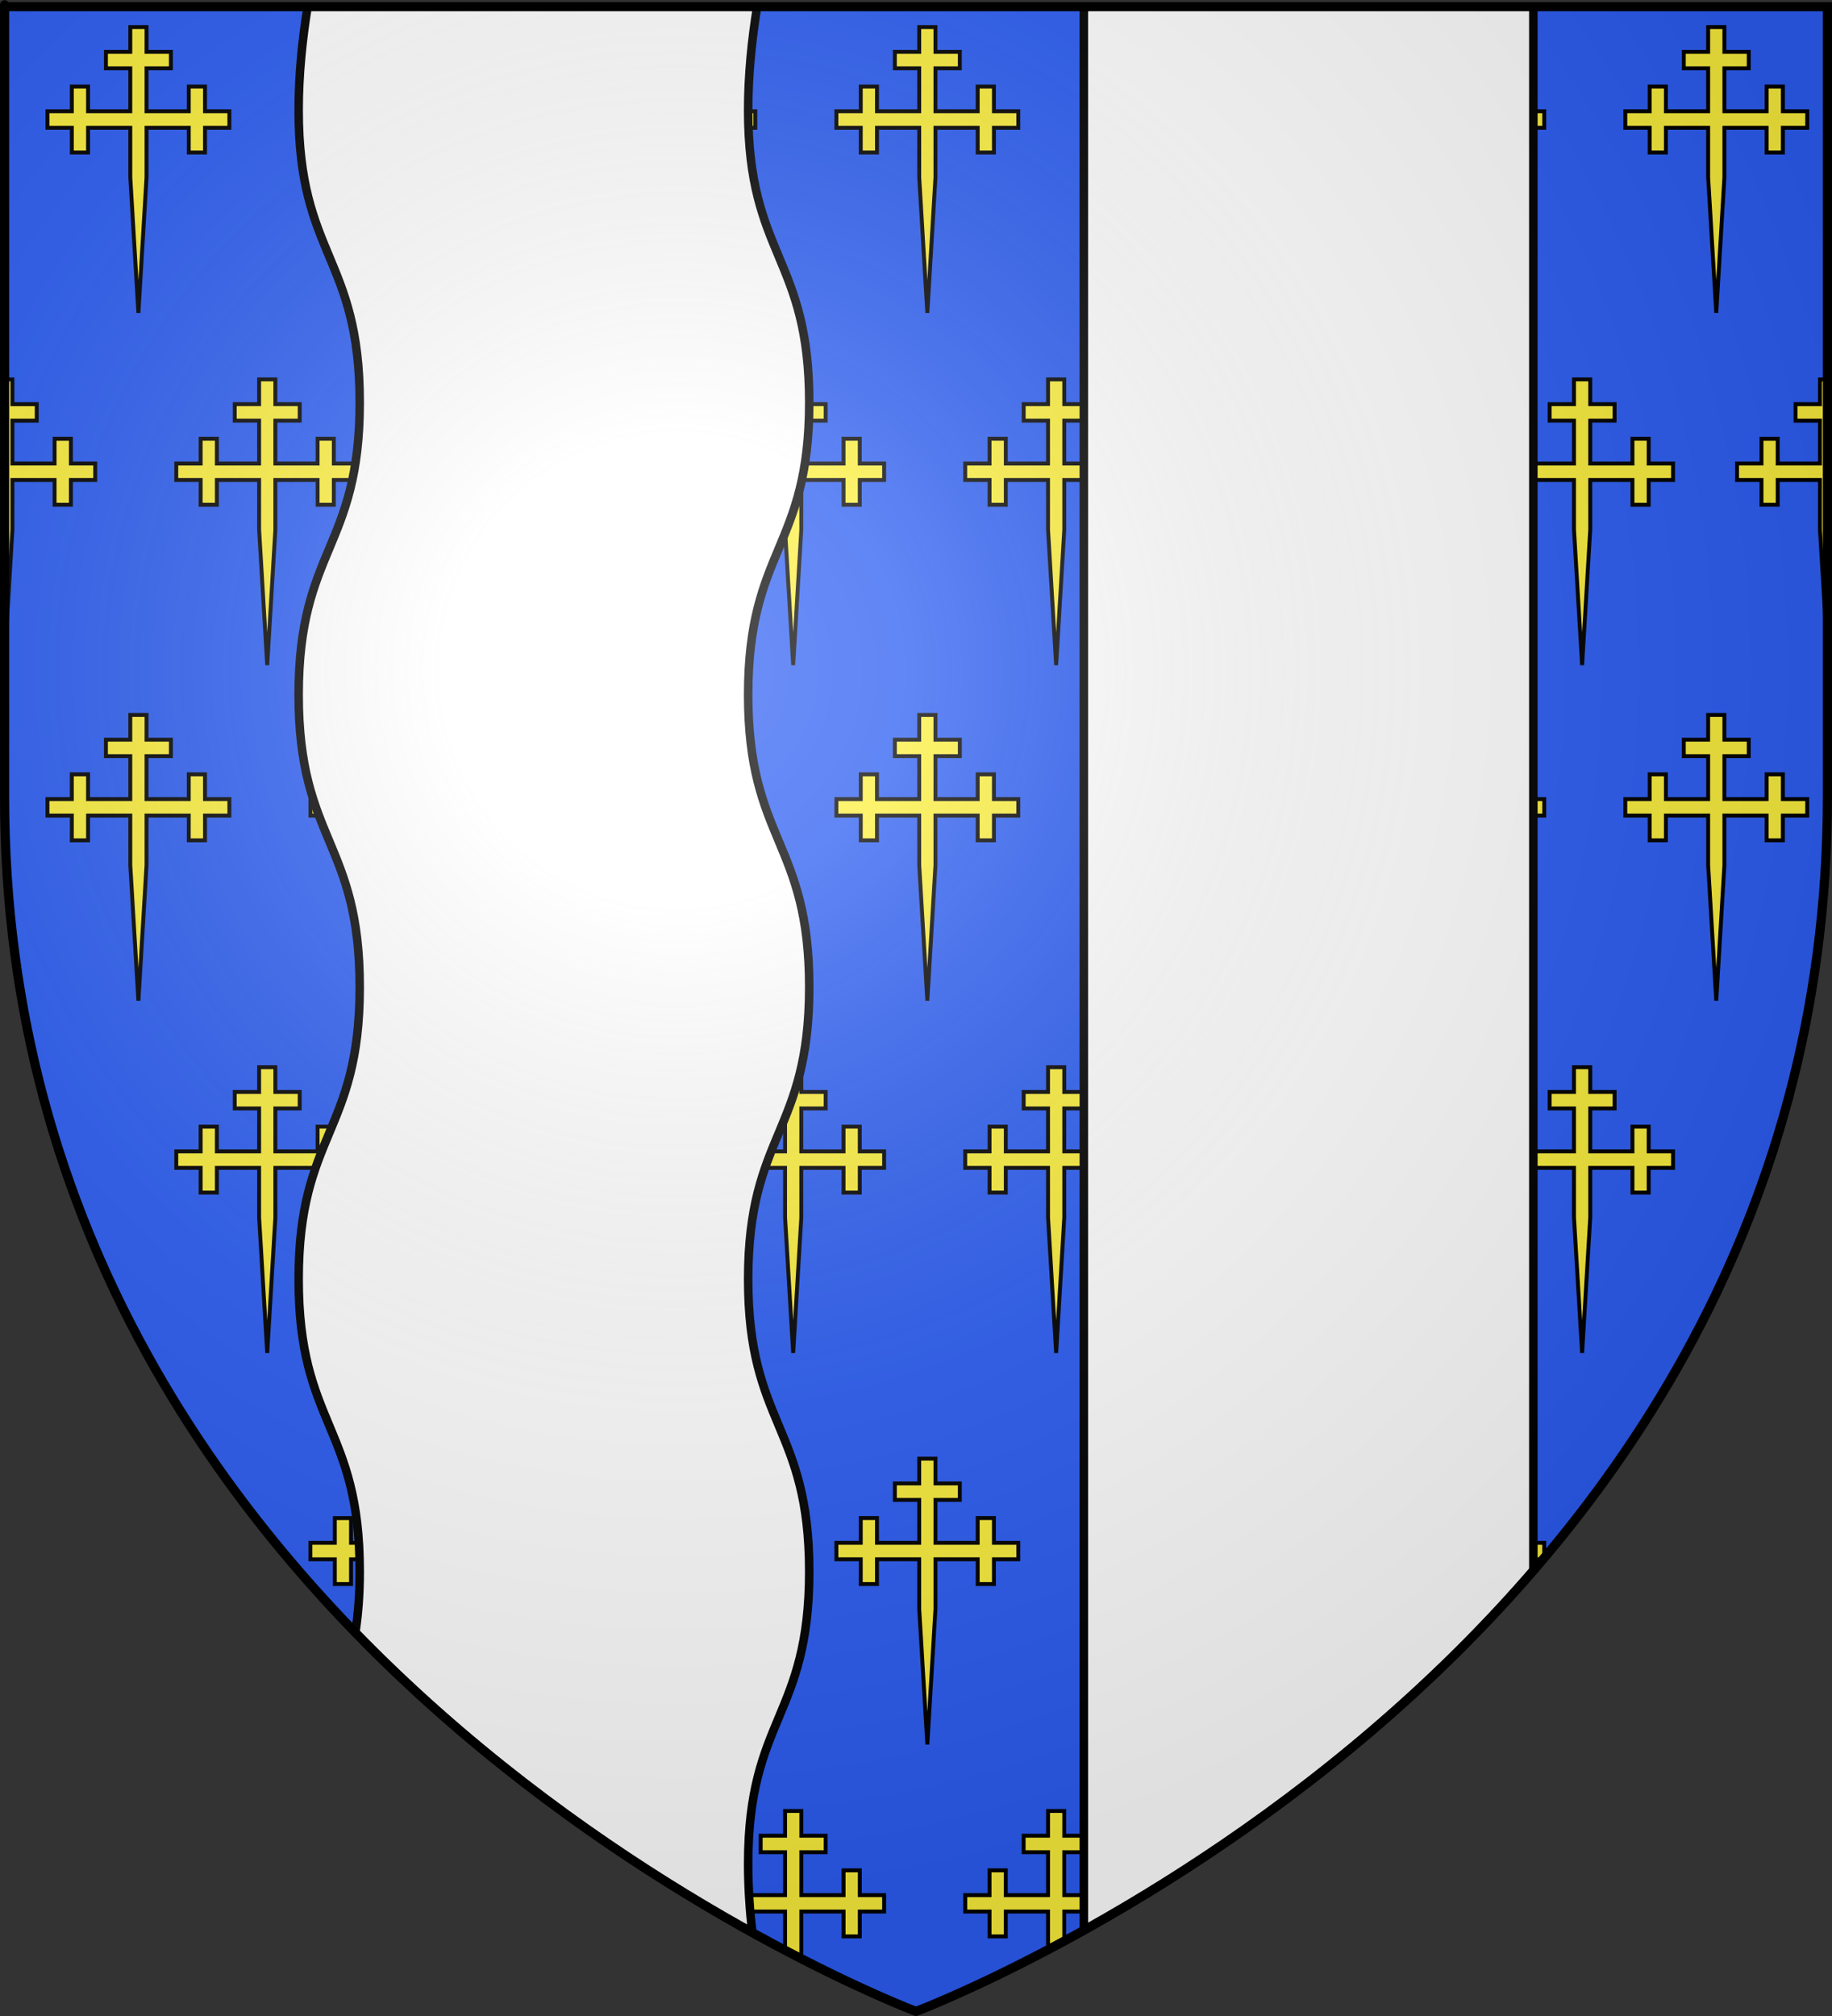
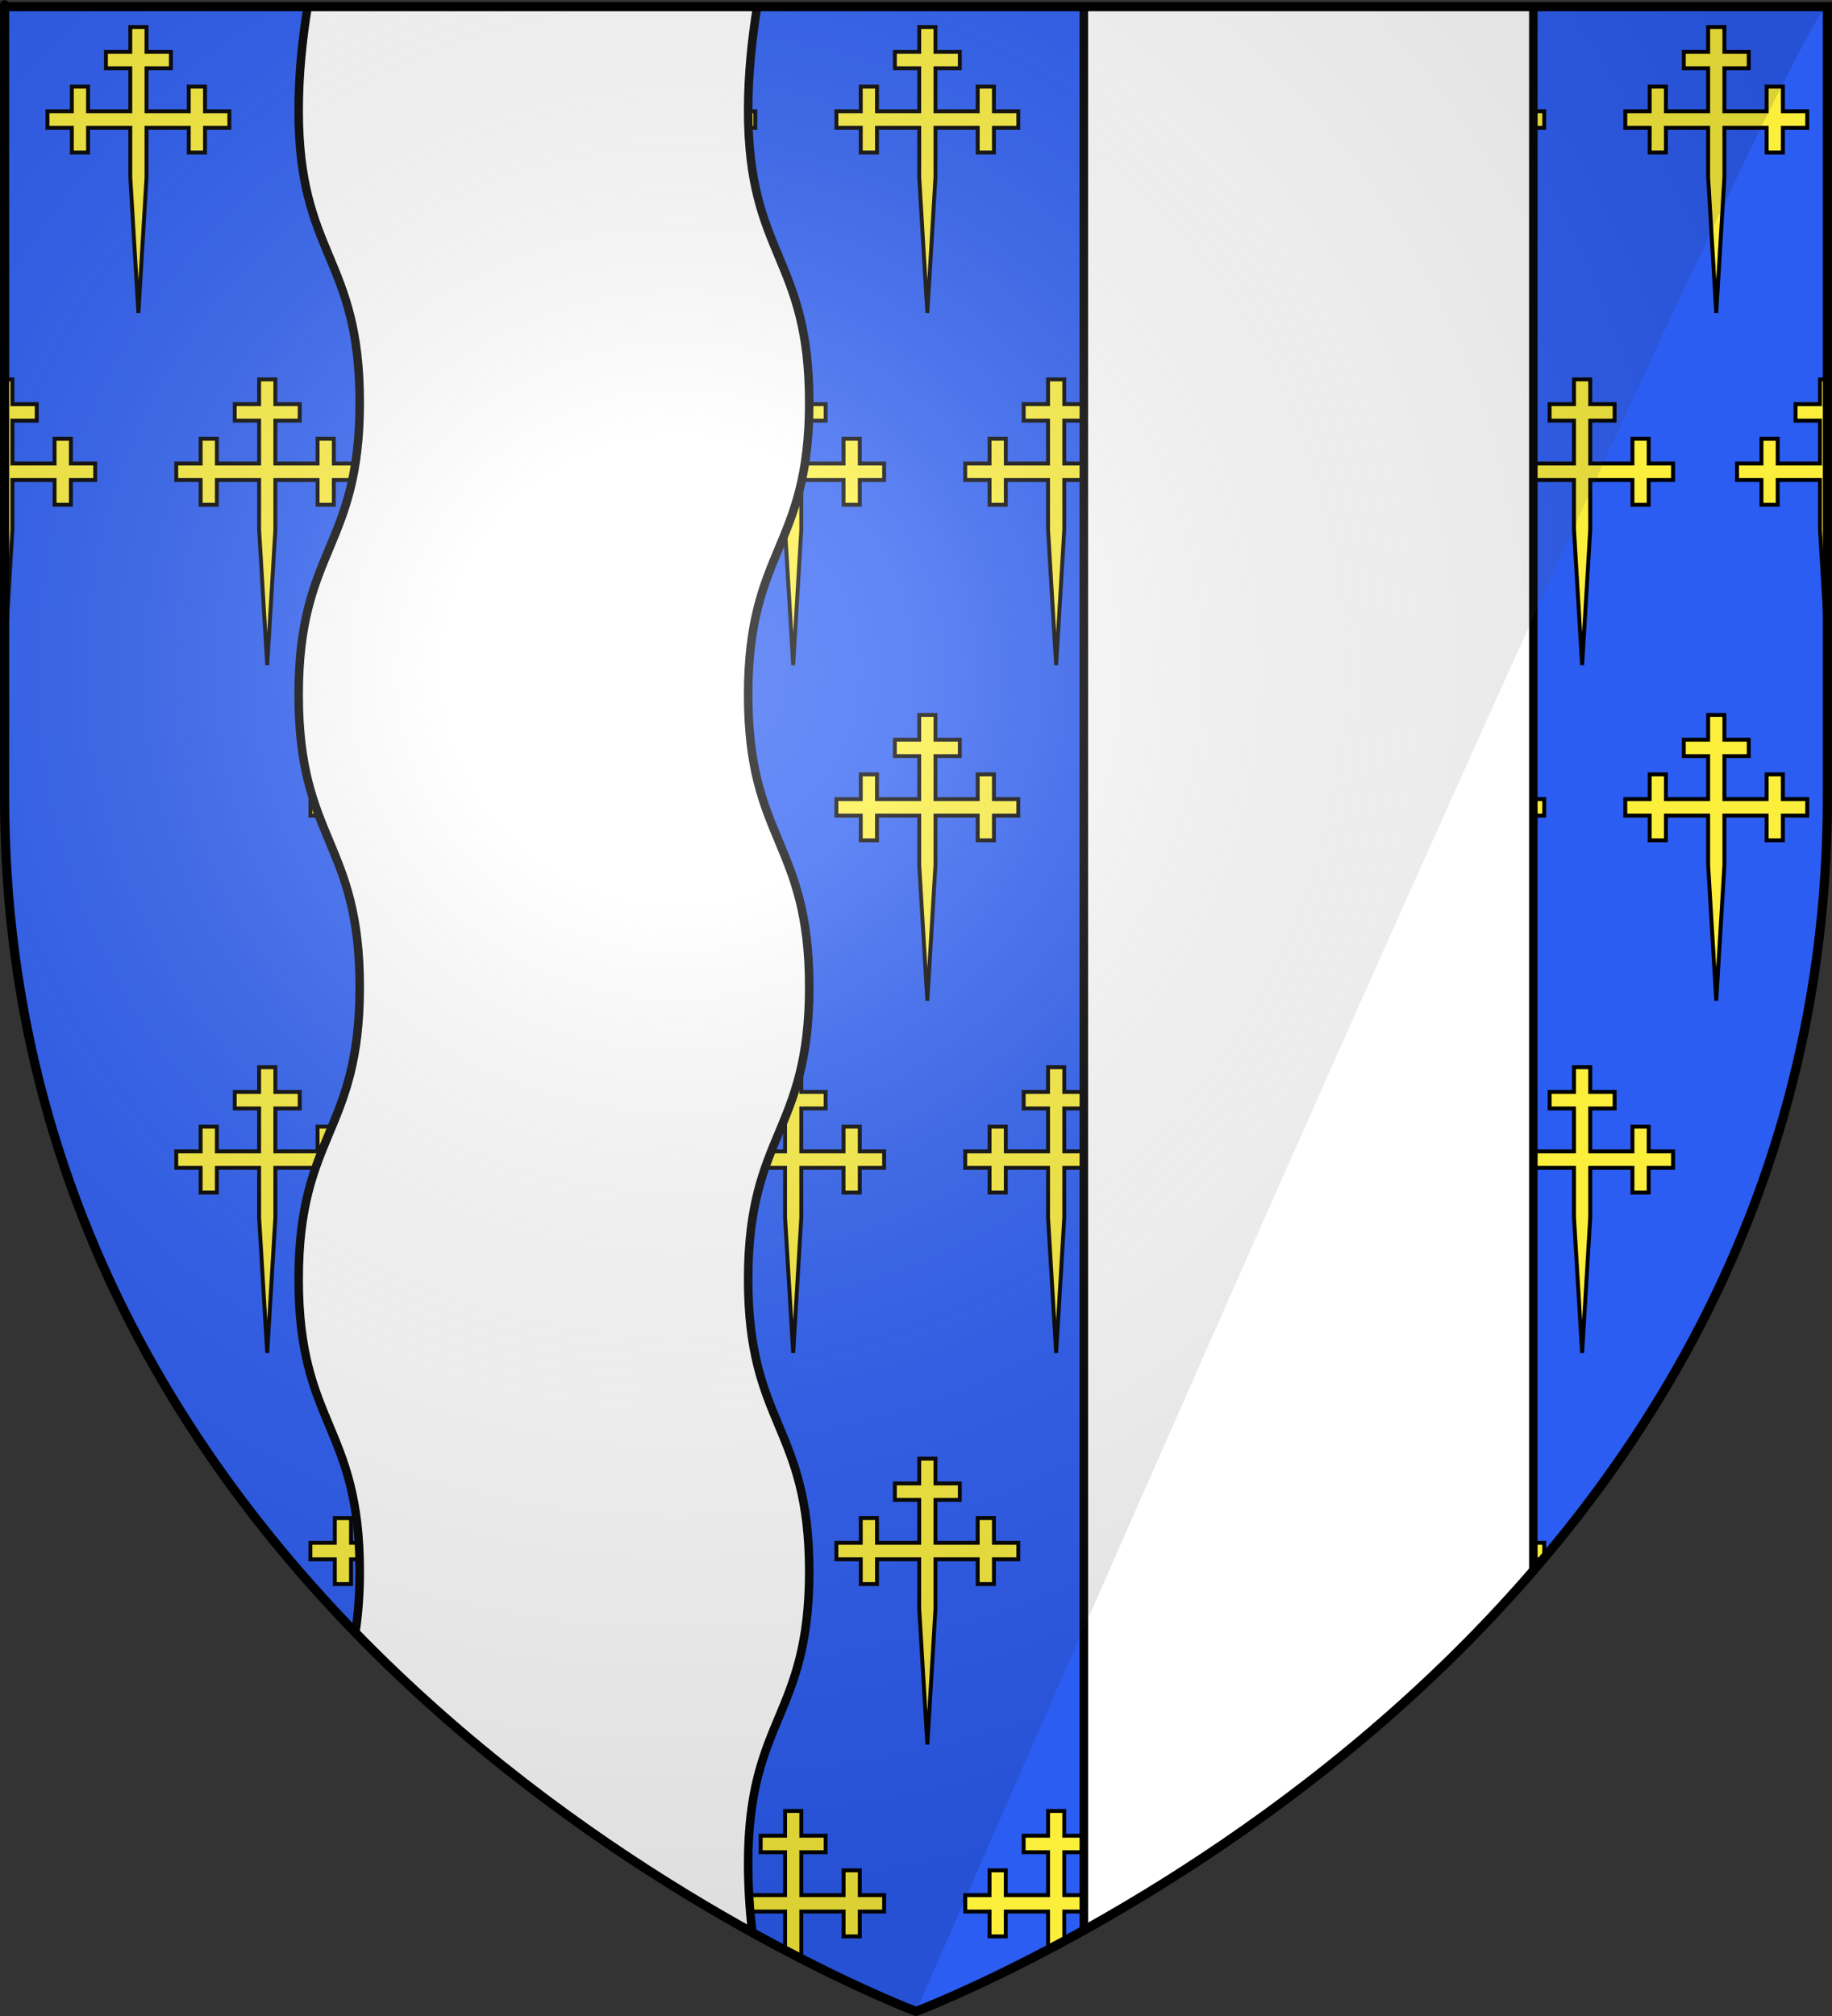
<svg xmlns="http://www.w3.org/2000/svg" xmlns:ns1="http://sodipodi.sourceforge.net/DTD/sodipodi-0.dtd" xmlns:ns2="http://www.inkscape.org/namespaces/inkscape" xmlns:xlink="http://www.w3.org/1999/xlink" height="660" width="600" version="1.0" id="svg2" ns1:version="0.32" ns2:version="0.44.1" ns1:docname="Blason_atton_54.svg" ns1:docbase="K:\blasons" ns2:export-filename="/Users/olivier/Desktop/Blason Rouge/Blason_Vide_3D.png" ns2:export-xdpi="144" ns2:export-ydpi="144">
  <rect width="100%" height="100%" fill="#333333" stroke="none" />
  <ns1:namedview ns2:window-height="712" ns2:window-width="1024" ns2:pageshadow="2" ns2:pageopacity="0.0" guidetolerance="10.0" gridtolerance="10.0" objecttolerance="10.0" borderopacity="1.0" bordercolor="#666666" pagecolor="#ffffff" id="base" showgrid="false" height="660px" ns2:zoom="0.546226" ns2:cx="271.0653" ns2:cy="280.09082" ns2:window-x="-4" ns2:window-y="-4" ns2:current-layer="layer3" showguides="true" ns2:guide-bbox="true" />
  <desc id="desc4">Flag of Canton of Valais (Wallis)</desc>
  <defs id="defs6">
    <linearGradient id="linearGradient2893">
      <stop style="stop-color:white;stop-opacity:0.314;" offset="0" id="stop2895" />
      <stop id="stop2897" offset="0.19" style="stop-color:white;stop-opacity:0.251;" />
      <stop style="stop-color:#6b6b6b;stop-opacity:0.125;" offset="0.6" id="stop2901" />
      <stop style="stop-color:black;stop-opacity:0.125;" offset="1" id="stop2899" />
    </linearGradient>
    <linearGradient id="linearGradient2885">
      <stop id="stop2887" offset="0" style="stop-color:white;stop-opacity:1;" />
      <stop style="stop-color:white;stop-opacity:1;" offset="0.229" id="stop2891" />
      <stop id="stop2889" offset="1" style="stop-color:black;stop-opacity:1;" />
    </linearGradient>
    <linearGradient id="linearGradient2955">
      <stop id="stop2867" offset="0" style="stop-color:#fd0000;stop-opacity:1;" />
      <stop style="stop-color:#e77275;stop-opacity:0.659;" offset="0.5" id="stop2873" />
      <stop style="stop-color:black;stop-opacity:0.323;" offset="1" id="stop2959" />
    </linearGradient>
    <radialGradient ns2:collect="always" xlink:href="#linearGradient2955" id="radialGradient2961" cx="225.524" cy="218.901" fx="225.524" fy="218.901" r="300" gradientTransform="matrix(-4.167939e-4,2.183,-1.884,-3.599562e-4,615.597,-289.121)" gradientUnits="userSpaceOnUse" />
    <polygon id="star" transform="scale(53,53)" points="0,-1 0.588,0.809 -0.951,-0.309 0.951,-0.309 -0.588,0.809 0,-1 " />
    <clipPath id="clip">
      <path d="M 0,-200 L 0,600 L 300,600 L 300,-200 L 0,-200 z " id="path10" />
    </clipPath>
    <radialGradient ns2:collect="always" xlink:href="#linearGradient2955" id="radialGradient1911" gradientUnits="userSpaceOnUse" gradientTransform="matrix(-4.167939e-4,2.183,-1.884,-3.599562e-4,615.597,-289.121)" cx="225.524" cy="218.901" fx="225.524" fy="218.901" r="300" />
    <radialGradient ns2:collect="always" xlink:href="#linearGradient2955" id="radialGradient2865" gradientUnits="userSpaceOnUse" gradientTransform="matrix(0,1.749,-1.593,-1.049767e-7,551.788,-191.29)" cx="225.524" cy="218.901" fx="225.524" fy="218.901" r="300" />
    <radialGradient ns2:collect="always" xlink:href="#linearGradient2955" id="radialGradient2871" gradientUnits="userSpaceOnUse" gradientTransform="matrix(0,1.386,-1.323,-5.741131e-8,-158.082,-109.541)" cx="225.524" cy="218.901" fx="225.524" fy="218.901" r="300" />
    <radialGradient ns2:collect="always" xlink:href="#linearGradient2893" id="radialGradient3163" gradientUnits="userSpaceOnUse" gradientTransform="matrix(1.353,0,0,1.349,-77.629,-85.747)" cx="221.445" cy="226.331" fx="221.445" fy="226.331" r="300" />
    <radialGradient gradientTransform="matrix(1.353,0,0,1.349,-77.629,-85.747)" gradientUnits="userSpaceOnUse" xlink:href="#linearGradient2893" id="radialGradient9547" fy="226.331" fx="221.445" r="300" cy="226.331" cx="221.445" />
    <radialGradient gradientTransform="matrix(0,1.386,-1.323,-5.741131e-8,-158.082,-109.541)" gradientUnits="userSpaceOnUse" xlink:href="#linearGradient2955" id="radialGradient9545" fy="218.901" fx="225.524" r="300" cy="218.901" cx="225.524" />
    <radialGradient gradientTransform="matrix(0,1.749,-1.593,-1.049767e-7,551.788,-191.29)" gradientUnits="userSpaceOnUse" xlink:href="#linearGradient2955" id="radialGradient9543" fy="218.901" fx="225.524" r="300" cy="218.901" cx="225.524" />
    <radialGradient gradientTransform="matrix(-4.167939e-4,2.183,-1.884,-3.599562e-4,615.597,-289.121)" gradientUnits="userSpaceOnUse" xlink:href="#linearGradient2955" id="radialGradient9541" fy="218.901" fx="225.524" r="300" cy="218.901" cx="225.524" />
    <clipPath id="clipPath9537">
      <path id="path9539" d="M 0,-200 L 0,600 L 300,600 L 300,-200 L 0,-200 z " />
    </clipPath>
    <polygon id="polygon9535" transform="scale(53,53)" points="0,-1 0.588,0.809 -0.951,-0.309 0.951,-0.309 -0.588,0.809 0,-1 " />
    <radialGradient gradientTransform="matrix(-4.167939e-4,2.183,-1.884,-3.599562e-4,615.597,-289.121)" gradientUnits="userSpaceOnUse" xlink:href="#linearGradient2955" id="radialGradient9533" fy="218.901" fx="225.524" r="300" cy="218.901" cx="225.524" />
    <linearGradient id="linearGradient9525">
      <stop id="stop9527" offset="0" style="stop-color:#fd0000;stop-opacity:1" />
      <stop id="stop9529" offset="0.5" style="stop-color:#e77275;stop-opacity:0.659" />
      <stop id="stop9531" offset="1" style="stop-color:black;stop-opacity:0.323" />
    </linearGradient>
    <linearGradient id="linearGradient9517">
      <stop id="stop9519" offset="0" style="stop-color:white;stop-opacity:1" />
      <stop id="stop9521" offset="0.229" style="stop-color:white;stop-opacity:1" />
      <stop id="stop9523" offset="1" style="stop-color:black;stop-opacity:1" />
    </linearGradient>
    <linearGradient id="linearGradient9507">
      <stop id="stop9509" offset="0" style="stop-color:white;stop-opacity:0.314" />
      <stop id="stop9511" offset="0.19" style="stop-color:white;stop-opacity:0.251" />
      <stop id="stop9513" offset="0.6" style="stop-color:#6b6b6b;stop-opacity:0.125" />
      <stop id="stop9515" offset="1" style="stop-color:black;stop-opacity:0.125" />
    </linearGradient>
  </defs>
  <g ns2:groupmode="layer" id="layer3" ns2:label="Fond écu" style="display:inline">
    <path id="path2855" style="fill:#2b5df2;fill-opacity:1;fill-rule:evenodd;stroke:none;stroke-width:1px;stroke-linecap:butt;stroke-linejoin:miter;stroke-opacity:1" d="M 300,658.5 C 300,658.5 598.5,546.18 598.5,260.728 C 598.5,-24.723 598.5,2.176 598.5,2.176 L 1.5,2.176 L 1.5,260.728 C 1.5,546.18 300,658.5 300,658.5 z " ns1:nodetypes="cccccc" />
    <g id="g4210">
      <g transform="translate(0,-10)" id="g4033">
        <path style="fill:#fcef3c;fill-opacity:1;stroke:black;stroke-width:1.283;stroke-miterlimit:4;stroke-dasharray:none;stroke-opacity:1;display:inline" ns1:nodetypes="cccccccccccccccccccccccccccccccccccccc" id="path15471" d="M 42.672,51.818 L 28.842,51.818 L 28.842,59.92 L 23.522,59.92 L 23.522,51.818 L 15.543,51.818 L 15.543,46.416 L 23.522,46.416 L 23.522,38.315 L 28.842,38.315 L 28.842,46.416 L 42.672,46.416 L 42.672,32.373 L 34.693,32.373 L 34.693,26.972 L 42.672,26.972 L 42.672,18.87 L 47.992,18.87 L 47.992,26.972 L 55.971,26.972 L 55.971,32.373 L 47.992,32.373 L 47.992,46.416 L 61.822,46.416 L 61.822,38.315 L 67.142,38.315 L 67.142,46.416 L 75.121,46.416 L 75.121,51.818 L 67.142,51.818 L 67.142,59.92 L 61.822,59.92 L 61.822,51.818 L 47.992,51.818 L 47.992,68.076 L 45.332,112.42 L 42.672,68.076 L 42.672,51.818 z " />
        <path d="M 128.799,51.818 L 114.969,51.818 L 114.969,59.92 L 109.649,59.92 L 109.649,51.818 L 101.67,51.818 L 101.67,46.416 L 109.649,46.416 L 109.649,38.315 L 114.969,38.315 L 114.969,46.416 L 128.799,46.416 L 128.799,32.373 L 120.82,32.373 L 120.82,26.972 L 128.799,26.972 L 128.799,18.87 L 134.119,18.87 L 134.119,26.972 L 142.098,26.972 L 142.098,32.373 L 134.119,32.373 L 134.119,46.416 L 147.95,46.416 L 147.95,38.315 L 153.269,38.315 L 153.269,46.416 L 161.248,46.416 L 161.248,51.818 L 153.269,51.818 L 153.269,59.92 L 147.95,59.92 L 147.95,51.818 L 134.119,51.818 L 134.119,68.076 L 131.459,112.42 L 128.799,68.076 L 128.799,51.818 z " id="path3923" ns1:nodetypes="cccccccccccccccccccccccccccccccccccccc" style="fill:#fcef3c;fill-opacity:1;stroke:black;stroke-width:1.283;stroke-miterlimit:4;stroke-dasharray:none;stroke-opacity:1;display:inline" />
        <path style="fill:#fcef3c;fill-opacity:1;stroke:black;stroke-width:1.283;stroke-miterlimit:4;stroke-dasharray:none;stroke-opacity:1;display:inline" ns1:nodetypes="cccccccccccccccccccccccccccccccccccccc" id="path3925" d="M 214.927,51.818 L 201.096,51.818 L 201.096,59.92 L 195.777,59.92 L 195.777,51.818 L 187.798,51.818 L 187.798,46.416 L 195.777,46.416 L 195.777,38.315 L 201.096,38.315 L 201.096,46.416 L 214.927,46.416 L 214.927,32.373 L 206.948,32.373 L 206.948,26.972 L 214.927,26.972 L 214.927,18.87 L 220.246,18.87 L 220.246,26.972 L 228.225,26.972 L 228.225,32.373 L 220.246,32.373 L 220.246,46.416 L 234.077,46.416 L 234.077,38.315 L 239.396,38.315 L 239.396,46.416 L 247.375,46.416 L 247.375,51.818 L 239.396,51.818 L 239.396,59.92 L 234.077,59.92 L 234.077,51.818 L 220.246,51.818 L 220.246,68.076 L 217.587,112.42 L 214.927,68.076 L 214.927,51.818 z " />
        <path d="M 301.054,51.818 L 287.224,51.818 L 287.224,59.92 L 281.904,59.92 L 281.904,51.818 L 273.925,51.818 L 273.925,46.416 L 281.904,46.416 L 281.904,38.315 L 287.224,38.315 L 287.224,46.416 L 301.054,46.416 L 301.054,32.373 L 293.075,32.373 L 293.075,26.972 L 301.054,26.972 L 301.054,18.87 L 306.374,18.87 L 306.374,26.972 L 314.353,26.972 L 314.353,32.373 L 306.374,32.373 L 306.374,46.416 L 320.204,46.416 L 320.204,38.315 L 325.524,38.315 L 325.524,46.416 L 333.503,46.416 L 333.503,51.818 L 325.524,51.818 L 325.524,59.92 L 320.204,59.92 L 320.204,51.818 L 306.374,51.818 L 306.374,68.076 L 303.714,112.42 L 301.054,68.076 L 301.054,51.818 z " id="path3927" ns1:nodetypes="cccccccccccccccccccccccccccccccccccccc" style="fill:#fcef3c;fill-opacity:1;stroke:black;stroke-width:1.283;stroke-miterlimit:4;stroke-dasharray:none;stroke-opacity:1;display:inline" />
        <path style="fill:#fcef3c;fill-opacity:1;stroke:black;stroke-width:1.283;stroke-miterlimit:4;stroke-dasharray:none;stroke-opacity:1;display:inline" ns1:nodetypes="cccccccccccccccccccccccccccccccccccccc" id="path3929" d="M 387.181,51.818 L 373.351,51.818 L 373.351,59.92 L 368.031,59.92 L 368.031,51.818 L 360.052,51.818 L 360.052,46.416 L 368.031,46.416 L 368.031,38.315 L 373.351,38.315 L 373.351,46.416 L 387.181,46.416 L 387.181,32.373 L 379.202,32.373 L 379.202,26.972 L 387.181,26.972 L 387.181,18.87 L 392.501,18.87 L 392.501,26.972 L 400.48,26.972 L 400.48,32.373 L 392.501,32.373 L 392.501,46.416 L 406.331,46.416 L 406.331,38.315 L 411.651,38.315 L 411.651,46.416 L 419.63,46.416 L 419.63,51.818 L 411.651,51.818 L 411.651,59.92 L 406.331,59.92 L 406.331,51.818 L 392.501,51.818 L 392.501,68.076 L 389.841,112.42 L 387.181,68.076 L 387.181,51.818 z " />
        <path style="fill:#fcef3c;fill-opacity:1;stroke:black;stroke-width:1.283;stroke-miterlimit:4;stroke-dasharray:none;stroke-opacity:1;display:inline" ns1:nodetypes="cccccccccccccccccccccccccccccccccccccc" id="path4029" d="M 473.309,51.818 L 459.478,51.818 L 459.478,59.92 L 454.159,59.92 L 454.159,51.818 L 446.18,51.818 L 446.18,46.416 L 454.159,46.416 L 454.159,38.315 L 459.478,38.315 L 459.478,46.416 L 473.309,46.416 L 473.309,32.373 L 465.33,32.373 L 465.33,26.972 L 473.309,26.972 L 473.309,18.87 L 478.628,18.87 L 478.628,26.972 L 486.607,26.972 L 486.607,32.373 L 478.628,32.373 L 478.628,46.416 L 492.459,46.416 L 492.459,38.315 L 497.778,38.315 L 497.778,46.416 L 505.757,46.416 L 505.757,51.818 L 497.778,51.818 L 497.778,59.92 L 492.459,59.92 L 492.459,51.818 L 478.628,51.818 L 478.628,68.076 L 475.968,112.42 L 473.309,68.076 L 473.309,51.818 z " />
        <path d="M 559.436,51.818 L 545.606,51.818 L 545.606,59.92 L 540.286,59.92 L 540.286,51.818 L 532.307,51.818 L 532.307,46.416 L 540.286,46.416 L 540.286,38.315 L 545.606,38.315 L 545.606,46.416 L 559.436,46.416 L 559.436,32.373 L 551.457,32.373 L 551.457,26.972 L 559.436,26.972 L 559.436,18.87 L 564.756,18.87 L 564.756,26.972 L 572.735,26.972 L 572.735,32.373 L 564.756,32.373 L 564.756,46.416 L 578.586,46.416 L 578.586,38.315 L 583.906,38.315 L 583.906,46.416 L 591.885,46.416 L 591.885,51.818 L 583.906,51.818 L 583.906,59.92 L 578.586,59.92 L 578.586,51.818 L 564.756,51.818 L 564.756,68.076 L 562.096,112.42 L 559.436,68.076 L 559.436,51.818 z " id="path4031" ns1:nodetypes="cccccccccccccccccccccccccccccccccccccc" style="fill:#fcef3c;fill-opacity:1;stroke:black;stroke-width:1.283;stroke-miterlimit:4;stroke-dasharray:none;stroke-opacity:1;display:inline" />
      </g>
      <path id="path4044" d="M 1.5 124.219 L 1.5 216.188 L 4.062 173.406 L 4.062 157.156 L 17.875 157.156 L 17.875 165.25 L 23.219 165.25 L 23.219 157.156 L 31.188 157.156 L 31.188 151.75 L 23.219 151.75 L 23.219 143.656 L 17.875 143.656 L 17.875 151.75 L 4.062 151.75 L 4.062 137.719 L 12.031 137.719 L 12.031 132.312 L 4.062 132.312 L 4.062 124.219 L 1.5 124.219 z " style="fill:#fcef3c;fill-opacity:1;stroke:black;stroke-width:1.283;stroke-miterlimit:4;stroke-dasharray:none;stroke-opacity:1;display:inline" />
      <path d="M 84.862,157.155 L 71.031,157.155 L 71.031,165.257 L 65.712,165.257 L 65.712,157.155 L 57.732,157.155 L 57.732,151.753 L 65.712,151.753 L 65.712,143.651 L 71.031,143.651 L 71.031,151.753 L 84.862,151.753 L 84.862,137.71 L 76.882,137.71 L 76.882,132.309 L 84.862,132.309 L 84.862,124.207 L 90.181,124.207 L 90.181,132.309 L 98.16,132.309 L 98.16,137.71 L 90.181,137.71 L 90.181,151.753 L 104.012,151.753 L 104.012,143.651 L 109.331,143.651 L 109.331,151.753 L 117.31,151.753 L 117.31,157.155 L 109.331,157.155 L 109.331,165.257 L 104.012,165.257 L 104.012,157.155 L 90.181,157.155 L 90.181,173.413 L 87.521,217.757 L 84.862,173.413 L 84.862,157.155 z " id="path4046" ns1:nodetypes="cccccccccccccccccccccccccccccccccccccc" style="fill:#fcef3c;fill-opacity:1;stroke:black;stroke-width:1.283;stroke-miterlimit:4;stroke-dasharray:none;stroke-opacity:1;display:inline" />
      <path style="fill:#fcef3c;fill-opacity:1;stroke:black;stroke-width:1.283;stroke-miterlimit:4;stroke-dasharray:none;stroke-opacity:1;display:inline" ns1:nodetypes="cccccccccccccccccccccccccccccccccccccc" id="path4048" d="M 170.989,157.155 L 157.158,157.155 L 157.158,165.257 L 151.839,165.257 L 151.839,157.155 L 143.86,157.155 L 143.86,151.753 L 151.839,151.753 L 151.839,143.651 L 157.158,143.651 L 157.158,151.753 L 170.989,151.753 L 170.989,137.71 L 163.01,137.71 L 163.01,132.309 L 170.989,132.309 L 170.989,124.207 L 176.308,124.207 L 176.308,132.309 L 184.288,132.309 L 184.288,137.71 L 176.308,137.71 L 176.308,151.753 L 190.139,151.753 L 190.139,143.651 L 195.458,143.651 L 195.458,151.753 L 203.438,151.753 L 203.438,157.155 L 195.458,157.155 L 195.458,165.257 L 190.139,165.257 L 190.139,157.155 L 176.308,157.155 L 176.308,173.413 L 173.649,217.757 L 170.989,173.413 L 170.989,157.155 z " />
      <path d="M 257.116,157.155 L 243.286,157.155 L 243.286,165.257 L 237.966,165.257 L 237.966,157.155 L 229.987,157.155 L 229.987,151.753 L 237.966,151.753 L 237.966,143.651 L 243.286,143.651 L 243.286,151.753 L 257.116,151.753 L 257.116,137.71 L 249.137,137.71 L 249.137,132.309 L 257.116,132.309 L 257.116,124.207 L 262.436,124.207 L 262.436,132.309 L 270.415,132.309 L 270.415,137.71 L 262.436,137.71 L 262.436,151.753 L 276.266,151.753 L 276.266,143.651 L 281.586,143.651 L 281.586,151.753 L 289.565,151.753 L 289.565,157.155 L 281.586,157.155 L 281.586,165.257 L 276.266,165.257 L 276.266,157.155 L 262.436,157.155 L 262.436,173.413 L 259.776,217.757 L 257.116,173.413 L 257.116,157.155 z " id="path4050" ns1:nodetypes="cccccccccccccccccccccccccccccccccccccc" style="fill:#fcef3c;fill-opacity:1;stroke:black;stroke-width:1.283;stroke-miterlimit:4;stroke-dasharray:none;stroke-opacity:1;display:inline" />
      <path style="fill:#fcef3c;fill-opacity:1;stroke:black;stroke-width:1.283;stroke-miterlimit:4;stroke-dasharray:none;stroke-opacity:1;display:inline" ns1:nodetypes="cccccccccccccccccccccccccccccccccccccc" id="path4052" d="M 343.244,157.155 L 329.413,157.155 L 329.413,165.257 L 324.094,165.257 L 324.094,157.155 L 316.114,157.155 L 316.114,151.753 L 324.094,151.753 L 324.094,143.651 L 329.413,143.651 L 329.413,151.753 L 343.244,151.753 L 343.244,137.71 L 335.264,137.71 L 335.264,132.309 L 343.244,132.309 L 343.244,124.207 L 348.563,124.207 L 348.563,132.309 L 356.542,132.309 L 356.542,137.71 L 348.563,137.71 L 348.563,151.753 L 362.394,151.753 L 362.394,143.651 L 367.713,143.651 L 367.713,151.753 L 375.692,151.753 L 375.692,157.155 L 367.713,157.155 L 367.713,165.257 L 362.394,165.257 L 362.394,157.155 L 348.563,157.155 L 348.563,173.413 L 345.903,217.757 L 343.244,173.413 L 343.244,157.155 z " />
      <path style="fill:#fcef3c;fill-opacity:1;stroke:black;stroke-width:1.283;stroke-miterlimit:4;stroke-dasharray:none;stroke-opacity:1;display:inline" ns1:nodetypes="cccccccccccccccccccccccccccccccccccccc" id="path4054" d="M 429.371,157.155 L 415.54,157.155 L 415.54,165.257 L 410.221,165.257 L 410.221,157.155 L 402.242,157.155 L 402.242,151.753 L 410.221,151.753 L 410.221,143.651 L 415.54,143.651 L 415.54,151.753 L 429.371,151.753 L 429.371,137.71 L 421.392,137.71 L 421.392,132.309 L 429.371,132.309 L 429.371,124.207 L 434.69,124.207 L 434.69,132.309 L 442.67,132.309 L 442.67,137.71 L 434.69,137.71 L 434.69,151.753 L 448.521,151.753 L 448.521,143.651 L 453.84,143.651 L 453.84,151.753 L 461.82,151.753 L 461.82,157.155 L 453.84,157.155 L 453.84,165.257 L 448.521,165.257 L 448.521,157.155 L 434.69,157.155 L 434.69,173.413 L 432.031,217.757 L 429.371,173.413 L 429.371,157.155 z " />
      <path d="M 515.498,157.155 L 501.668,157.155 L 501.668,165.257 L 496.348,165.257 L 496.348,157.155 L 488.369,157.155 L 488.369,151.753 L 496.348,151.753 L 496.348,143.651 L 501.668,143.651 L 501.668,151.753 L 515.498,151.753 L 515.498,137.71 L 507.519,137.71 L 507.519,132.309 L 515.498,132.309 L 515.498,124.207 L 520.818,124.207 L 520.818,132.309 L 528.797,132.309 L 528.797,137.71 L 520.818,137.71 L 520.818,151.753 L 534.648,151.753 L 534.648,143.651 L 539.968,143.651 L 539.968,151.753 L 547.947,151.753 L 547.947,157.155 L 539.968,157.155 L 539.968,165.257 L 534.648,165.257 L 534.648,157.155 L 520.818,157.155 L 520.818,173.413 L 518.158,217.757 L 515.498,173.413 L 515.498,157.155 z " id="path4056" ns1:nodetypes="cccccccccccccccccccccccccccccccccccccc" style="fill:#fcef3c;fill-opacity:1;stroke:black;stroke-width:1.283;stroke-miterlimit:4;stroke-dasharray:none;stroke-opacity:1;display:inline" />
      <path id="path4065" d="M 596.062 124.219 L 596.062 132.312 L 588.062 132.312 L 588.062 137.719 L 596.062 137.719 L 596.062 151.75 L 582.219 151.75 L 582.219 143.656 L 576.906 143.656 L 576.906 151.75 L 568.906 151.75 L 568.906 157.156 L 576.906 157.156 L 576.906 165.25 L 582.219 165.25 L 582.219 157.156 L 596.062 157.156 L 596.062 173.406 L 598.5 214.094 C 598.5 150.19 598.5 141.667 598.5 124.219 L 596.062 124.219 z " style="fill:#fcef3c;fill-opacity:1;stroke:black;stroke-width:1.283;stroke-miterlimit:4;stroke-dasharray:none;stroke-opacity:1;display:inline" />
      <g transform="translate(0,215.181)" id="g4093">
-         <path d="M 42.672,51.818 L 28.842,51.818 L 28.842,59.92 L 23.522,59.92 L 23.522,51.818 L 15.543,51.818 L 15.543,46.416 L 23.522,46.416 L 23.522,38.315 L 28.842,38.315 L 28.842,46.416 L 42.672,46.416 L 42.672,32.373 L 34.693,32.373 L 34.693,26.972 L 42.672,26.972 L 42.672,18.87 L 47.992,18.87 L 47.992,26.972 L 55.971,26.972 L 55.971,32.373 L 47.992,32.373 L 47.992,46.416 L 61.822,46.416 L 61.822,38.315 L 67.142,38.315 L 67.142,46.416 L 75.121,46.416 L 75.121,51.818 L 67.142,51.818 L 67.142,59.92 L 61.822,59.92 L 61.822,51.818 L 47.992,51.818 L 47.992,68.076 L 45.332,112.42 L 42.672,68.076 L 42.672,51.818 z " id="path4095" ns1:nodetypes="cccccccccccccccccccccccccccccccccccccc" style="fill:#fcef3c;fill-opacity:1;stroke:black;stroke-width:1.283;stroke-miterlimit:4;stroke-dasharray:none;stroke-opacity:1;display:inline" />
        <path style="fill:#fcef3c;fill-opacity:1;stroke:black;stroke-width:1.283;stroke-miterlimit:4;stroke-dasharray:none;stroke-opacity:1;display:inline" ns1:nodetypes="cccccccccccccccccccccccccccccccccccccc" id="path4097" d="M 128.799,51.818 L 114.969,51.818 L 114.969,59.92 L 109.649,59.92 L 109.649,51.818 L 101.67,51.818 L 101.67,46.416 L 109.649,46.416 L 109.649,38.315 L 114.969,38.315 L 114.969,46.416 L 128.799,46.416 L 128.799,32.373 L 120.82,32.373 L 120.82,26.972 L 128.799,26.972 L 128.799,18.87 L 134.119,18.87 L 134.119,26.972 L 142.098,26.972 L 142.098,32.373 L 134.119,32.373 L 134.119,46.416 L 147.95,46.416 L 147.95,38.315 L 153.269,38.315 L 153.269,46.416 L 161.248,46.416 L 161.248,51.818 L 153.269,51.818 L 153.269,59.92 L 147.95,59.92 L 147.95,51.818 L 134.119,51.818 L 134.119,68.076 L 131.459,112.42 L 128.799,68.076 L 128.799,51.818 z " />
        <path d="M 214.927,51.818 L 201.096,51.818 L 201.096,59.92 L 195.777,59.92 L 195.777,51.818 L 187.798,51.818 L 187.798,46.416 L 195.777,46.416 L 195.777,38.315 L 201.096,38.315 L 201.096,46.416 L 214.927,46.416 L 214.927,32.373 L 206.948,32.373 L 206.948,26.972 L 214.927,26.972 L 214.927,18.87 L 220.246,18.87 L 220.246,26.972 L 228.225,26.972 L 228.225,32.373 L 220.246,32.373 L 220.246,46.416 L 234.077,46.416 L 234.077,38.315 L 239.396,38.315 L 239.396,46.416 L 247.375,46.416 L 247.375,51.818 L 239.396,51.818 L 239.396,59.92 L 234.077,59.92 L 234.077,51.818 L 220.246,51.818 L 220.246,68.076 L 217.587,112.42 L 214.927,68.076 L 214.927,51.818 z " id="path4099" ns1:nodetypes="cccccccccccccccccccccccccccccccccccccc" style="fill:#fcef3c;fill-opacity:1;stroke:black;stroke-width:1.283;stroke-miterlimit:4;stroke-dasharray:none;stroke-opacity:1;display:inline" />
        <path style="fill:#fcef3c;fill-opacity:1;stroke:black;stroke-width:1.283;stroke-miterlimit:4;stroke-dasharray:none;stroke-opacity:1;display:inline" ns1:nodetypes="cccccccccccccccccccccccccccccccccccccc" id="path4101" d="M 301.054,51.818 L 287.224,51.818 L 287.224,59.92 L 281.904,59.92 L 281.904,51.818 L 273.925,51.818 L 273.925,46.416 L 281.904,46.416 L 281.904,38.315 L 287.224,38.315 L 287.224,46.416 L 301.054,46.416 L 301.054,32.373 L 293.075,32.373 L 293.075,26.972 L 301.054,26.972 L 301.054,18.87 L 306.374,18.87 L 306.374,26.972 L 314.353,26.972 L 314.353,32.373 L 306.374,32.373 L 306.374,46.416 L 320.204,46.416 L 320.204,38.315 L 325.524,38.315 L 325.524,46.416 L 333.503,46.416 L 333.503,51.818 L 325.524,51.818 L 325.524,59.92 L 320.204,59.92 L 320.204,51.818 L 306.374,51.818 L 306.374,68.076 L 303.714,112.42 L 301.054,68.076 L 301.054,51.818 z " />
-         <path d="M 387.181,51.818 L 373.351,51.818 L 373.351,59.92 L 368.031,59.92 L 368.031,51.818 L 360.052,51.818 L 360.052,46.416 L 368.031,46.416 L 368.031,38.315 L 373.351,38.315 L 373.351,46.416 L 387.181,46.416 L 387.181,32.373 L 379.202,32.373 L 379.202,26.972 L 387.181,26.972 L 387.181,18.87 L 392.501,18.87 L 392.501,26.972 L 400.48,26.972 L 400.48,32.373 L 392.501,32.373 L 392.501,46.416 L 406.331,46.416 L 406.331,38.315 L 411.651,38.315 L 411.651,46.416 L 419.63,46.416 L 419.63,51.818 L 411.651,51.818 L 411.651,59.92 L 406.331,59.92 L 406.331,51.818 L 392.501,51.818 L 392.501,68.076 L 389.841,112.42 L 387.181,68.076 L 387.181,51.818 z " id="path4103" ns1:nodetypes="cccccccccccccccccccccccccccccccccccccc" style="fill:#fcef3c;fill-opacity:1;stroke:black;stroke-width:1.283;stroke-miterlimit:4;stroke-dasharray:none;stroke-opacity:1;display:inline" />
        <path d="M 473.309,51.818 L 459.478,51.818 L 459.478,59.92 L 454.159,59.92 L 454.159,51.818 L 446.18,51.818 L 446.18,46.416 L 454.159,46.416 L 454.159,38.315 L 459.478,38.315 L 459.478,46.416 L 473.309,46.416 L 473.309,32.373 L 465.33,32.373 L 465.33,26.972 L 473.309,26.972 L 473.309,18.87 L 478.628,18.87 L 478.628,26.972 L 486.607,26.972 L 486.607,32.373 L 478.628,32.373 L 478.628,46.416 L 492.459,46.416 L 492.459,38.315 L 497.778,38.315 L 497.778,46.416 L 505.757,46.416 L 505.757,51.818 L 497.778,51.818 L 497.778,59.92 L 492.459,59.92 L 492.459,51.818 L 478.628,51.818 L 478.628,68.076 L 475.968,112.42 L 473.309,68.076 L 473.309,51.818 z " id="path4105" ns1:nodetypes="cccccccccccccccccccccccccccccccccccccc" style="fill:#fcef3c;fill-opacity:1;stroke:black;stroke-width:1.283;stroke-miterlimit:4;stroke-dasharray:none;stroke-opacity:1;display:inline" />
        <path style="fill:#fcef3c;fill-opacity:1;stroke:black;stroke-width:1.283;stroke-miterlimit:4;stroke-dasharray:none;stroke-opacity:1;display:inline" ns1:nodetypes="cccccccccccccccccccccccccccccccccccccc" id="path4107" d="M 559.436,51.818 L 545.606,51.818 L 545.606,59.92 L 540.286,59.92 L 540.286,51.818 L 532.307,51.818 L 532.307,46.416 L 540.286,46.416 L 540.286,38.315 L 545.606,38.315 L 545.606,46.416 L 559.436,46.416 L 559.436,32.373 L 551.457,32.373 L 551.457,26.972 L 559.436,26.972 L 559.436,18.87 L 564.756,18.87 L 564.756,26.972 L 572.735,26.972 L 572.735,32.373 L 564.756,32.373 L 564.756,46.416 L 578.586,46.416 L 578.586,38.315 L 583.906,38.315 L 583.906,46.416 L 591.885,46.416 L 591.885,51.818 L 583.906,51.818 L 583.906,59.92 L 578.586,59.92 L 578.586,51.818 L 564.756,51.818 L 564.756,68.076 L 562.096,112.42 L 559.436,68.076 L 559.436,51.818 z " />
      </g>
      <path style="fill:#fcef3c;fill-opacity:1;stroke:black;stroke-width:1.283;stroke-miterlimit:4;stroke-dasharray:none;stroke-opacity:1;display:inline" ns1:nodetypes="cccccccccccccccccccccccccccccccccccccc" id="path4113" d="M 84.862,382.336 L 71.031,382.336 L 71.031,390.438 L 65.712,390.438 L 65.712,382.336 L 57.732,382.336 L 57.732,376.935 L 65.712,376.935 L 65.712,368.833 L 71.031,368.833 L 71.031,376.935 L 84.862,376.935 L 84.862,362.891 L 76.882,362.891 L 76.882,357.49 L 84.862,357.49 L 84.862,349.388 L 90.181,349.388 L 90.181,357.49 L 98.16,357.49 L 98.16,362.891 L 90.181,362.891 L 90.181,376.935 L 104.012,376.935 L 104.012,368.833 L 109.331,368.833 L 109.331,376.935 L 117.31,376.935 L 117.31,382.336 L 109.331,382.336 L 109.331,390.438 L 104.012,390.438 L 104.012,382.336 L 90.181,382.336 L 90.181,398.594 L 87.521,442.939 L 84.862,398.594 L 84.862,382.336 z " />
      <path d="M 170.989,382.336 L 157.158,382.336 L 157.158,390.438 L 151.839,390.438 L 151.839,382.336 L 143.86,382.336 L 143.86,376.935 L 151.839,376.935 L 151.839,368.833 L 157.158,368.833 L 157.158,376.935 L 170.989,376.935 L 170.989,362.891 L 163.01,362.891 L 163.01,357.49 L 170.989,357.49 L 170.989,349.388 L 176.308,349.388 L 176.308,357.49 L 184.288,357.49 L 184.288,362.891 L 176.308,362.891 L 176.308,376.935 L 190.139,376.935 L 190.139,368.833 L 195.458,368.833 L 195.458,376.935 L 203.438,376.935 L 203.438,382.336 L 195.458,382.336 L 195.458,390.438 L 190.139,390.438 L 190.139,382.336 L 176.308,382.336 L 176.308,398.594 L 173.649,442.939 L 170.989,398.594 L 170.989,382.336 z " id="path4115" ns1:nodetypes="cccccccccccccccccccccccccccccccccccccc" style="fill:#fcef3c;fill-opacity:1;stroke:black;stroke-width:1.283;stroke-miterlimit:4;stroke-dasharray:none;stroke-opacity:1;display:inline" />
      <path style="fill:#fcef3c;fill-opacity:1;stroke:black;stroke-width:1.283;stroke-miterlimit:4;stroke-dasharray:none;stroke-opacity:1;display:inline" ns1:nodetypes="cccccccccccccccccccccccccccccccccccccc" id="path4117" d="M 257.116,382.336 L 243.286,382.336 L 243.286,390.438 L 237.966,390.438 L 237.966,382.336 L 229.987,382.336 L 229.987,376.935 L 237.966,376.935 L 237.966,368.833 L 243.286,368.833 L 243.286,376.935 L 257.116,376.935 L 257.116,362.891 L 249.137,362.891 L 249.137,357.49 L 257.116,357.49 L 257.116,349.388 L 262.436,349.388 L 262.436,357.49 L 270.415,357.49 L 270.415,362.891 L 262.436,362.891 L 262.436,376.935 L 276.266,376.935 L 276.266,368.833 L 281.586,368.833 L 281.586,376.935 L 289.565,376.935 L 289.565,382.336 L 281.586,382.336 L 281.586,390.438 L 276.266,390.438 L 276.266,382.336 L 262.436,382.336 L 262.436,398.594 L 259.776,442.939 L 257.116,398.594 L 257.116,382.336 z " />
      <path d="M 343.244,382.336 L 329.413,382.336 L 329.413,390.438 L 324.094,390.438 L 324.094,382.336 L 316.114,382.336 L 316.114,376.935 L 324.094,376.935 L 324.094,368.833 L 329.413,368.833 L 329.413,376.935 L 343.244,376.935 L 343.244,362.891 L 335.264,362.891 L 335.264,357.49 L 343.244,357.49 L 343.244,349.388 L 348.563,349.388 L 348.563,357.49 L 356.542,357.49 L 356.542,362.891 L 348.563,362.891 L 348.563,376.935 L 362.394,376.935 L 362.394,368.833 L 367.713,368.833 L 367.713,376.935 L 375.692,376.935 L 375.692,382.336 L 367.713,382.336 L 367.713,390.438 L 362.394,390.438 L 362.394,382.336 L 348.563,382.336 L 348.563,398.594 L 345.903,442.939 L 343.244,398.594 L 343.244,382.336 z " id="path4119" ns1:nodetypes="cccccccccccccccccccccccccccccccccccccc" style="fill:#fcef3c;fill-opacity:1;stroke:black;stroke-width:1.283;stroke-miterlimit:4;stroke-dasharray:none;stroke-opacity:1;display:inline" />
      <path d="M 429.371,382.336 L 415.54,382.336 L 415.54,390.438 L 410.221,390.438 L 410.221,382.336 L 402.242,382.336 L 402.242,376.935 L 410.221,376.935 L 410.221,368.833 L 415.54,368.833 L 415.54,376.935 L 429.371,376.935 L 429.371,362.891 L 421.392,362.891 L 421.392,357.49 L 429.371,357.49 L 429.371,349.388 L 434.69,349.388 L 434.69,357.49 L 442.67,357.49 L 442.67,362.891 L 434.69,362.891 L 434.69,376.935 L 448.521,376.935 L 448.521,368.833 L 453.84,368.833 L 453.84,376.935 L 461.82,376.935 L 461.82,382.336 L 453.84,382.336 L 453.84,390.438 L 448.521,390.438 L 448.521,382.336 L 434.69,382.336 L 434.69,398.594 L 432.031,442.939 L 429.371,398.594 L 429.371,382.336 z " id="path4121" ns1:nodetypes="cccccccccccccccccccccccccccccccccccccc" style="fill:#fcef3c;fill-opacity:1;stroke:black;stroke-width:1.283;stroke-miterlimit:4;stroke-dasharray:none;stroke-opacity:1;display:inline" />
      <path style="fill:#fcef3c;fill-opacity:1;stroke:black;stroke-width:1.283;stroke-miterlimit:4;stroke-dasharray:none;stroke-opacity:1;display:inline" ns1:nodetypes="cccccccccccccccccccccccccccccccccccccc" id="path4123" d="M 515.498,382.336 L 501.668,382.336 L 501.668,390.438 L 496.348,390.438 L 496.348,382.336 L 488.369,382.336 L 488.369,376.935 L 496.348,376.935 L 496.348,368.833 L 501.668,368.833 L 501.668,376.935 L 515.498,376.935 L 515.498,362.891 L 507.519,362.891 L 507.519,357.49 L 515.498,357.49 L 515.498,349.388 L 520.818,349.388 L 520.818,357.49 L 528.797,357.49 L 528.797,362.891 L 520.818,362.891 L 520.818,376.935 L 534.648,376.935 L 534.648,368.833 L 539.968,368.833 L 539.968,376.935 L 547.947,376.935 L 547.947,382.336 L 539.968,382.336 L 539.968,390.438 L 534.648,390.438 L 534.648,382.336 L 520.818,382.336 L 520.818,398.594 L 518.158,442.939 L 515.498,398.594 L 515.498,382.336 z " />
      <path id="path4131" d="M 128.812 477.531 L 128.812 485.656 L 120.812 485.656 L 120.812 491.031 L 128.812 491.031 L 128.812 505.094 L 114.969 505.094 L 114.969 497 L 109.656 497 L 109.656 505.094 L 101.656 505.094 L 101.656 510.5 L 109.656 510.5 L 109.656 518.594 L 114.969 518.594 L 114.969 510.5 L 128.812 510.5 L 128.812 526.75 L 130.094 548.031 C 130.963 548.859 131.848 549.651 132.719 550.469 L 134.125 526.75 L 134.125 510.5 L 147.938 510.5 L 147.938 518.594 L 153.281 518.594 L 153.281 510.5 L 161.25 510.5 L 161.25 505.094 L 153.281 505.094 L 153.281 497 L 147.938 497 L 147.938 505.094 L 134.125 505.094 L 134.125 491.031 L 142.094 491.031 L 142.094 485.656 L 134.125 485.656 L 134.125 477.531 L 128.812 477.531 z " style="fill:#fcef3c;fill-opacity:1;stroke:black;stroke-width:1.283;stroke-miterlimit:4;stroke-dasharray:none;stroke-opacity:1;display:inline" />
      <path d="M 214.927,510.488 L 201.096,510.488 L 201.096,518.59 L 195.777,518.59 L 195.777,510.488 L 187.798,510.488 L 187.798,505.087 L 195.777,505.087 L 195.777,496.985 L 201.096,496.985 L 201.096,505.087 L 214.927,505.087 L 214.927,491.044 L 206.948,491.044 L 206.948,485.642 L 214.927,485.642 L 214.927,477.54 L 220.246,477.54 L 220.246,485.642 L 228.225,485.642 L 228.225,491.044 L 220.246,491.044 L 220.246,505.087 L 234.077,505.087 L 234.077,496.985 L 239.396,496.985 L 239.396,505.087 L 247.375,505.087 L 247.375,510.488 L 239.396,510.488 L 239.396,518.59 L 234.077,518.59 L 234.077,510.488 L 220.246,510.488 L 220.246,526.746 L 217.587,571.091 L 214.927,526.746 L 214.927,510.488 z " id="path4133" ns1:nodetypes="cccccccccccccccccccccccccccccccccccccc" style="fill:#fcef3c;fill-opacity:1;stroke:black;stroke-width:1.283;stroke-miterlimit:4;stroke-dasharray:none;stroke-opacity:1;display:inline" />
      <path style="fill:#fcef3c;fill-opacity:1;stroke:black;stroke-width:1.283;stroke-miterlimit:4;stroke-dasharray:none;stroke-opacity:1;display:inline" ns1:nodetypes="cccccccccccccccccccccccccccccccccccccc" id="path4135" d="M 301.054,510.488 L 287.224,510.488 L 287.224,518.59 L 281.904,518.59 L 281.904,510.488 L 273.925,510.488 L 273.925,505.087 L 281.904,505.087 L 281.904,496.985 L 287.224,496.985 L 287.224,505.087 L 301.054,505.087 L 301.054,491.044 L 293.075,491.044 L 293.075,485.642 L 301.054,485.642 L 301.054,477.54 L 306.374,477.54 L 306.374,485.642 L 314.353,485.642 L 314.353,491.044 L 306.374,491.044 L 306.374,505.087 L 320.204,505.087 L 320.204,496.985 L 325.524,496.985 L 325.524,505.087 L 333.503,505.087 L 333.503,510.488 L 325.524,510.488 L 325.524,518.59 L 320.204,518.59 L 320.204,510.488 L 306.374,510.488 L 306.374,526.746 L 303.714,571.091 L 301.054,526.746 L 301.054,510.488 z " />
      <path d="M 387.181,510.488 L 373.351,510.488 L 373.351,518.59 L 368.031,518.59 L 368.031,510.488 L 360.052,510.488 L 360.052,505.087 L 368.031,505.087 L 368.031,496.985 L 373.351,496.985 L 373.351,505.087 L 387.181,505.087 L 387.181,491.044 L 379.202,491.044 L 379.202,485.642 L 387.181,485.642 L 387.181,477.54 L 392.501,477.54 L 392.501,485.642 L 400.48,485.642 L 400.48,491.044 L 392.501,491.044 L 392.501,505.087 L 406.331,505.087 L 406.331,496.985 L 411.651,496.985 L 411.651,505.087 L 419.63,505.087 L 419.63,510.488 L 411.651,510.488 L 411.651,518.59 L 406.331,518.59 L 406.331,510.488 L 392.501,510.488 L 392.501,526.746 L 389.841,571.091 L 387.181,526.746 L 387.181,510.488 z " id="path4137" ns1:nodetypes="cccccccccccccccccccccccccccccccccccccc" style="fill:#fcef3c;fill-opacity:1;stroke:black;stroke-width:1.283;stroke-miterlimit:4;stroke-dasharray:none;stroke-opacity:1;display:inline" />
      <path id="path4139" d="M 473.312 477.531 L 473.312 485.656 L 465.344 485.656 L 465.344 491.031 L 473.312 491.031 L 473.312 505.094 L 459.469 505.094 L 459.469 497 L 454.156 497 L 454.156 505.094 L 446.188 505.094 L 446.188 510.5 L 454.156 510.5 L 454.156 518.594 L 459.469 518.594 L 459.469 510.5 L 473.312 510.5 L 473.312 526.75 L 474.344 543.75 C 475.503 542.619 476.658 541.493 477.812 540.344 L 478.625 526.75 L 478.625 510.5 L 492.469 510.5 L 492.469 518.594 L 497.781 518.594 L 497.781 510.5 L 505.344 510.5 C 505.477 510.342 505.617 510.19 505.75 510.031 L 505.75 505.094 L 497.781 505.094 L 497.781 497 L 492.469 497 L 492.469 505.094 L 478.625 505.094 L 478.625 491.031 L 486.594 491.031 L 486.594 485.656 L 478.625 485.656 L 478.625 477.531 L 473.312 477.531 z " style="fill:#fcef3c;fill-opacity:1;stroke:black;stroke-width:1.283;stroke-miterlimit:4;stroke-dasharray:none;stroke-opacity:1;display:inline" />
      <path id="path4151" d="M 257.125 592.875 L 257.125 600.969 L 249.125 600.969 L 249.125 606.375 L 257.125 606.375 L 257.125 620.438 L 243.281 620.438 L 243.281 612.312 L 237.969 612.312 L 237.969 620.438 L 230 620.438 L 230 623.281 C 231.45 624.145 232.86 624.982 234.281 625.812 L 237.969 625.812 L 237.969 627.938 C 239.767 628.971 241.537 629.99 243.281 630.969 L 243.281 625.812 L 257.125 625.812 L 257.125 638.5 C 258.938 639.454 260.715 640.367 262.438 641.25 L 262.438 625.812 L 276.281 625.812 L 276.281 633.938 L 281.594 633.938 L 281.594 625.812 L 289.562 625.812 L 289.562 620.438 L 281.594 620.438 L 281.594 612.312 L 276.281 612.312 L 276.281 620.438 L 262.438 620.438 L 262.438 606.375 L 270.406 606.375 L 270.406 600.969 L 262.438 600.969 L 262.438 592.875 L 257.125 592.875 z " style="fill:#fcef3c;fill-opacity:1;stroke:black;stroke-width:1.283;stroke-miterlimit:4;stroke-dasharray:none;stroke-opacity:1;display:inline" />
      <path id="path4153" d="M 343.25 592.875 L 343.25 600.969 L 335.25 600.969 L 335.25 606.375 L 343.25 606.375 L 343.25 620.438 L 329.406 620.438 L 329.406 612.312 L 324.094 612.312 L 324.094 620.438 L 316.125 620.438 L 316.125 625.812 L 324.094 625.812 L 324.094 633.938 L 329.406 633.938 L 329.406 625.812 L 343.25 625.812 L 343.25 638.281 C 344.977 637.371 346.76 636.443 348.562 635.469 L 348.562 625.812 L 362.406 625.812 L 362.406 627.75 C 366.391 625.456 370.469 623.003 374.688 620.438 L 367.719 620.438 L 367.719 612.312 L 362.406 612.312 L 362.406 620.438 L 348.562 620.438 L 348.562 606.375 L 356.531 606.375 L 356.531 600.969 L 348.562 600.969 L 348.562 592.875 L 343.25 592.875 z " style="fill:#fcef3c;fill-opacity:1;stroke:black;stroke-width:1.283;stroke-miterlimit:4;stroke-dasharray:none;stroke-opacity:1;display:inline" />
    </g>
    <path style="fill:white;fill-opacity:1;stroke:black;stroke-width:2.79;stroke-miterlimit:4;stroke-dasharray:none;stroke-opacity:1" d="M 354.969 2.188 L 354.969 631.938 C 396.129 609.023 453.465 570.625 502.188 514.188 L 502.188 2.188 L 354.969 2.188 z " id="rect4249" />
    <path style="fill:white;fill-opacity:1;stroke:black;stroke-width:2.79;stroke-miterlimit:4;stroke-opacity:1" d="M 100.75 2.188 C 98.987 13.047 97.812 24.565 97.812 36.094 C 97.812 83.935 117.812 83.94 117.812 131.781 C 117.812 179.623 97.812 179.627 97.812 227.469 C 97.812 275.31 117.812 275.315 117.812 323.156 C 117.812 370.998 97.812 370.971 97.812 418.812 C 97.812 466.654 117.812 466.659 117.812 514.5 C 117.812 522.295 117.264 528.8 116.375 534.469 C 161.125 580.539 210.212 612.679 246.375 632.688 C 245.534 625.315 245.031 617.749 245.031 610.188 C 245.031 562.346 265.031 562.341 265.031 514.5 C 265.031 466.659 245.031 466.654 245.031 418.812 C 245.031 370.971 265.031 370.998 265.031 323.156 C 265.031 275.315 245.031 275.31 245.031 227.469 C 245.031 179.627 265.031 179.623 265.031 131.781 C 265.031 83.94 245.031 83.935 245.031 36.094 C 245.031 24.565 246.206 13.047 247.969 2.188 L 100.75 2.188 z " id="rect5136" />
  </g>
  <g ns2:groupmode="layer" id="layer4" ns2:label="Meubles" />
  <g ns2:groupmode="layer" id="layer2" ns2:label="Reflet final" ns1:insensitive="true">
-     <path ns1:nodetypes="cccccc" d="M 300,658.5 C 300,658.5 598.5,546.18 598.5,260.728 C 598.5,-24.723 598.5,2.176 598.5,2.176 L 1.5,2.176 L 1.5,260.728 C 1.5,546.18 300,658.5 300,658.5 z " style="opacity:1;fill:url(#radialGradient3163);fill-opacity:1;fill-rule:evenodd;stroke:none;stroke-width:1px;stroke-linecap:butt;stroke-linejoin:miter;stroke-opacity:1" id="path2875" ns2:export-xdpi="144" ns2:export-ydpi="144" />
+     <path ns1:nodetypes="cccccc" d="M 300,658.5 C 598.5,-24.723 598.5,2.176 598.5,2.176 L 1.5,2.176 L 1.5,260.728 C 1.5,546.18 300,658.5 300,658.5 z " style="opacity:1;fill:url(#radialGradient3163);fill-opacity:1;fill-rule:evenodd;stroke:none;stroke-width:1px;stroke-linecap:butt;stroke-linejoin:miter;stroke-opacity:1" id="path2875" ns2:export-xdpi="144" ns2:export-ydpi="144" />
  </g>
  <g ns2:groupmode="layer" id="layer1" ns2:label="Contour final" ns1:insensitive="true">
    <path ns1:nodetypes="cccccc" d="M 300,658.5 C 300,658.5 1.5,546.18 1.5,260.728 C 1.5,-24.723 1.5,2.176 1.5,2.176 L 598.5,2.176 L 598.5,260.728 C 598.5,546.18 300,658.5 300,658.5 z " style="opacity:1;fill:none;fill-opacity:1;fill-rule:evenodd;stroke:#000000;stroke-width:3;stroke-linecap:butt;stroke-linejoin:miter;stroke-miterlimit:4;stroke-dasharray:none;stroke-opacity:1" id="path1411" ns2:export-xdpi="144" ns2:export-ydpi="144" />
  </g>
</svg>